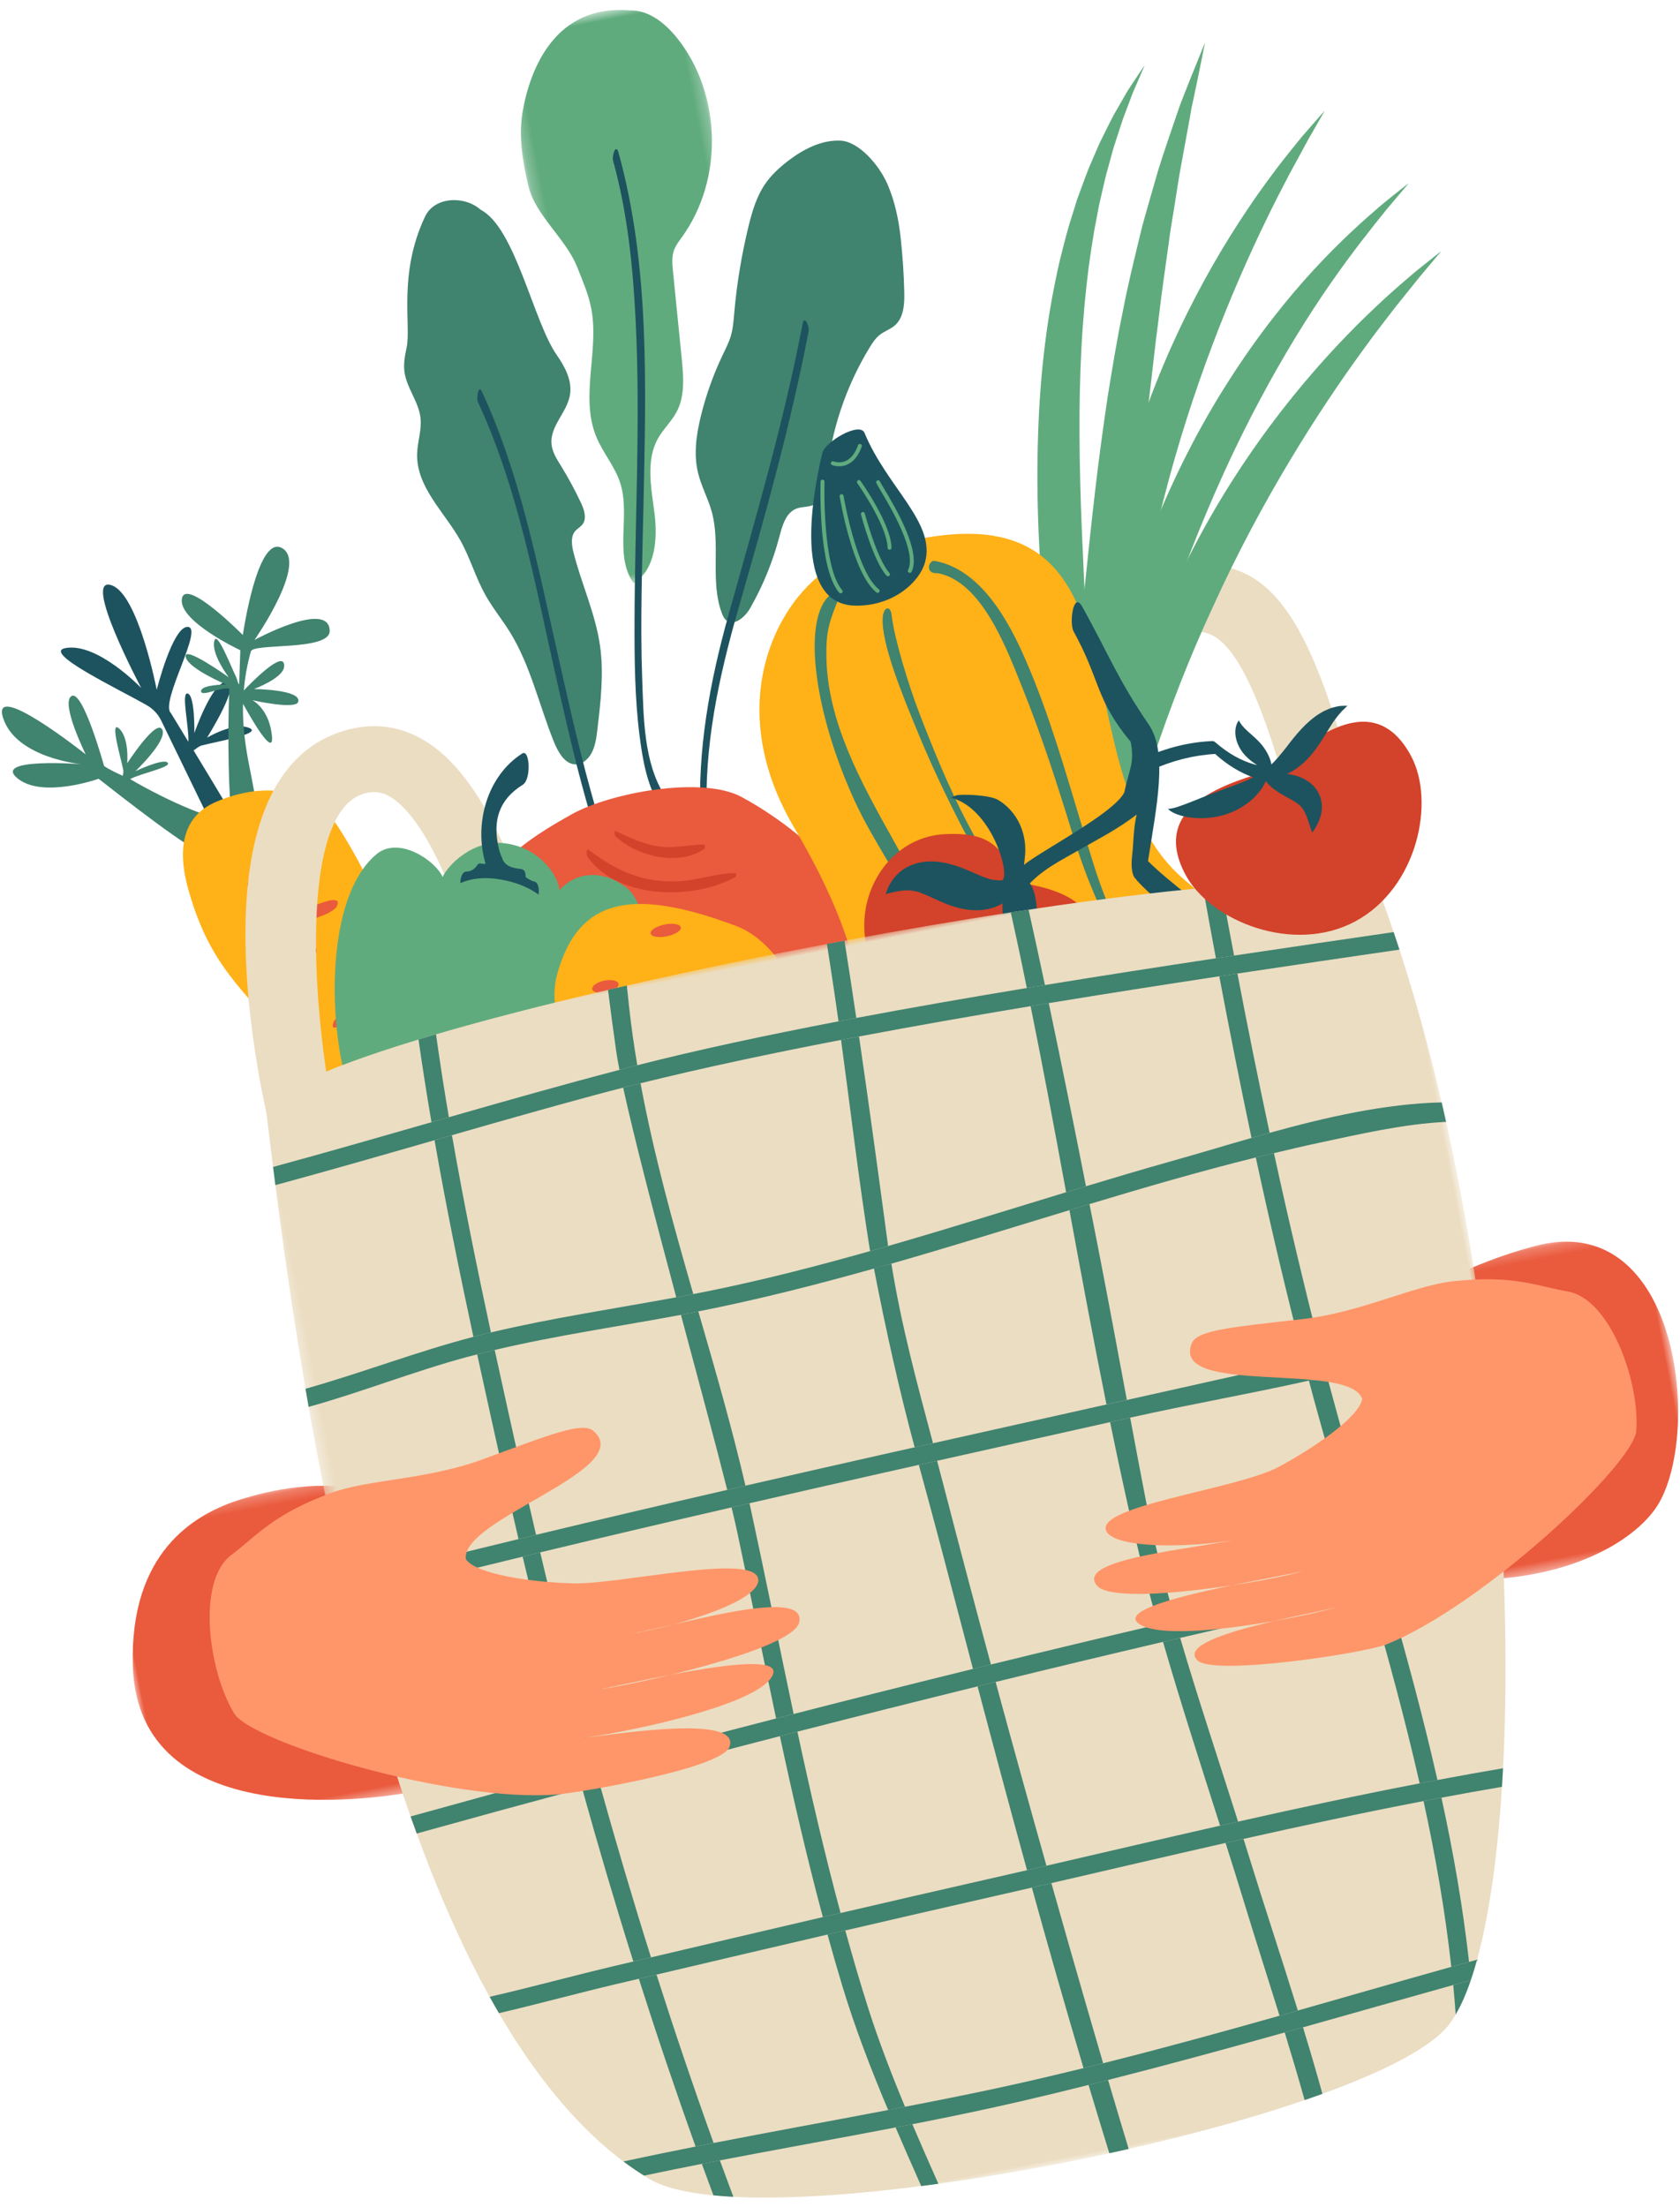
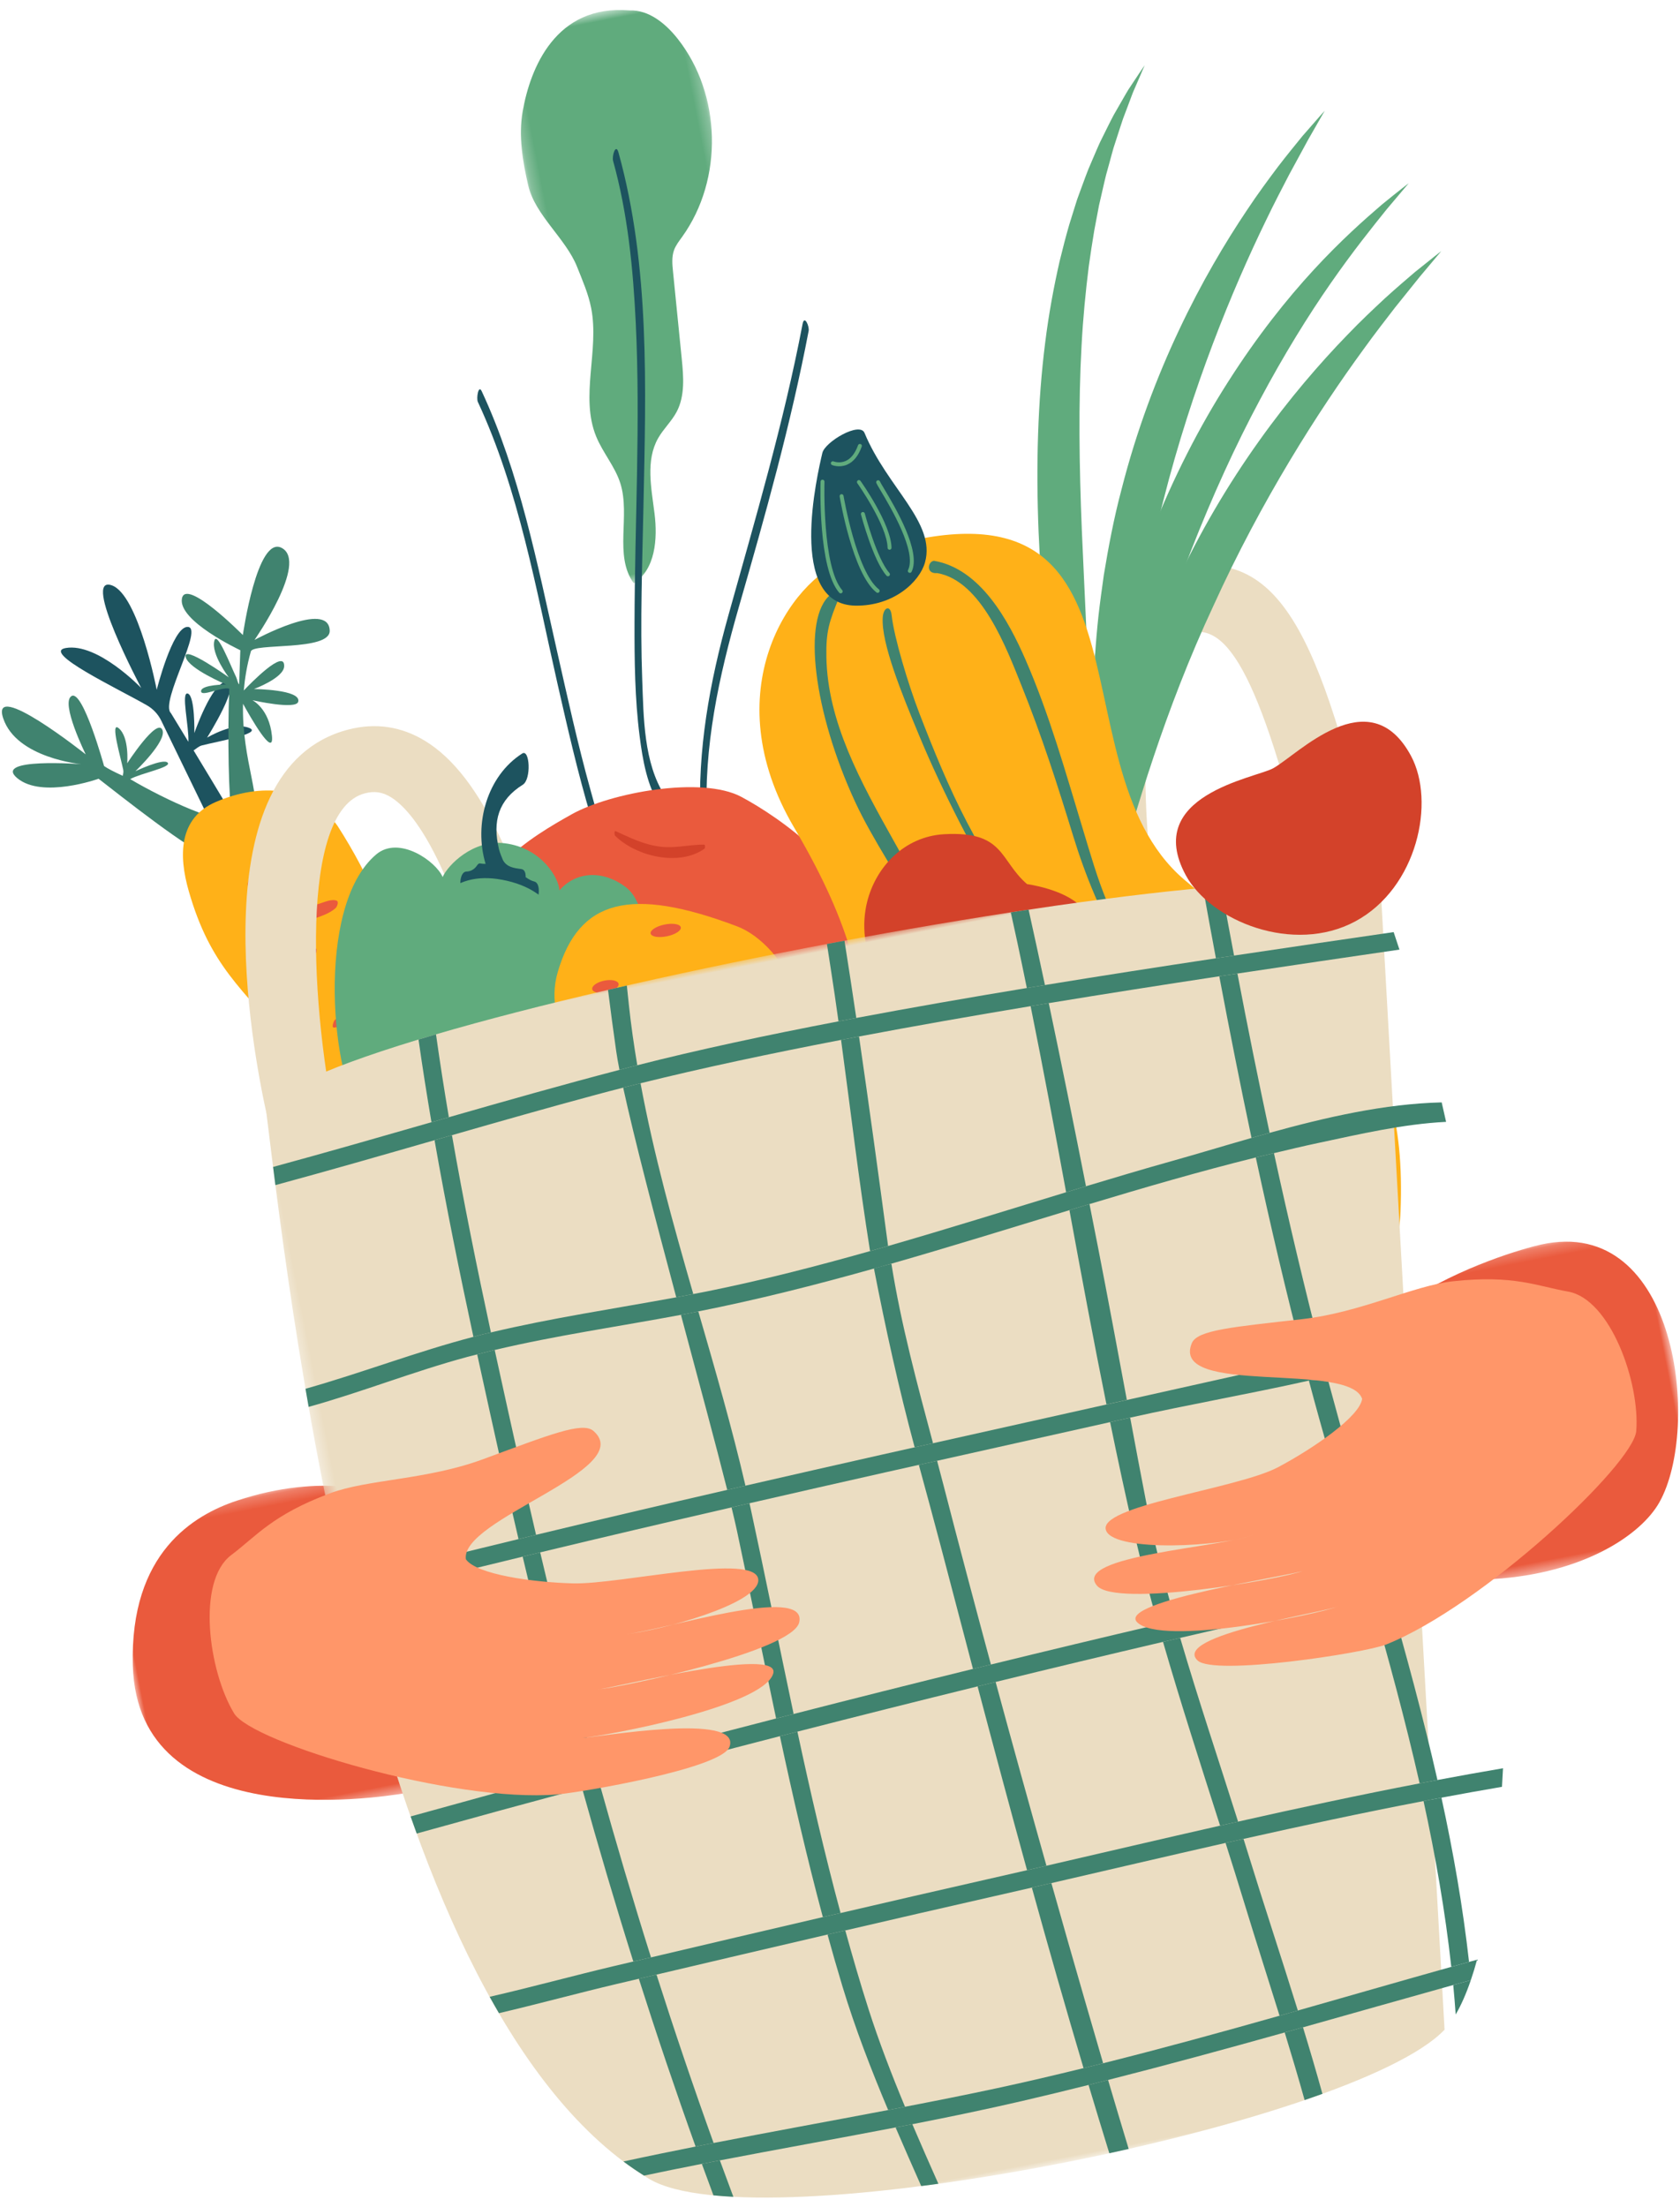
<svg xmlns="http://www.w3.org/2000/svg" xmlns:xlink="http://www.w3.org/1999/xlink" width="153" height="201" viewBox="0 0 153 201">
  <defs>
    <polygon id="vege-vector1-a" points="0 .213 31.666 .213 31.666 29.53 0 29.53" />
    <polygon id="vege-vector1-c" points=".068 .212 32.236 .212 32.236 29.546 .068 29.546" />
    <polygon id="vege-vector1-e" points=".239 .676 17.757 .676 17.757 52.339 .239 52.339" />
    <polygon id="vege-vector1-g" points=".353 .931 107.129 .931 107.129 114 .353 114" />
  </defs>
  <g fill="none" fill-rule="evenodd" transform="rotate(-11 63.115 84.422)">
    <g transform="translate(0 127.324)">
      <mask id="vege-vector1-b" fill="#fff">
        <use xlink:href="#vege-vector1-a" />
      </mask>
      <path fill="#EA5A3D" d="M22.412,29.526 C19.466,29.454 -2.312,28.518 0.201,13.381 C1.887,3.226 8.289,0.977 12.361,0.449 C20.484,-0.606 26.013,2.07 28.501,4.419 C32.138,7.851 35.188,29.84 22.412,29.526" mask="url(#vege-vector1-b)" />
    </g>
    <g transform="translate(111 127.324)">
      <mask id="vege-vector1-d" fill="#fff">
        <use xlink:href="#vege-vector1-c" />
      </mask>
      <path fill="#EA5A3D" d="M22.413,0.216 C19.466,0.288 -1.812,2.219 0.202,16.361 C1.652,26.553 8.29,28.765 12.362,29.293 C20.484,30.348 26.281,27.927 28.502,25.323 C33.522,19.44 35.188,-0.097 22.413,0.216" mask="url(#vege-vector1-d)" />
    </g>
    <path fill="#1D535F" d="M21.536,59.954 C21.822,59.839 22.067,59.668 22.373,59.651 C23.945,59.561 27.893,59.639 26.954,58.949 C25.731,58.049 22.961,59.046 22.961,59.046 C22.961,59.046 27.158,54.574 25.642,54.383 C24.33,54.217 21.905,58.415 21.905,58.415 C21.905,58.415 22.616,55.125 22.012,54.776 C21.411,54.429 21.549,57.785 21.219,59.092 C20.807,57.977 20.443,56.996 20.156,56.223 C19.318,55.049 24.734,49.014 23.109,48.802 C21.762,48.625 19.292,53.895 19.292,53.895 C19.292,53.895 19.313,45.073 17.089,43.774 C14.52,42.274 17.939,53.464 17.939,53.464 C17.939,53.464 14.841,48.639 11.882,48.579 C9.613,48.534 15.808,53.093 18.131,55.096 C18.636,55.53 18.993,56.094 19.163,56.737 C20.302,61.021 25.369,80.088 25.583,80.783 C25.839,81.618 28.354,81.634 28.546,80.391 C28.679,79.53 24.263,67.354 21.536,59.954" />
    <path fill="#40836F" d="M5.29,59.369 C3.422,57.078 11.273,59.236 11.273,59.236 C11.273,59.236 5.569,57.582 5.072,53.77 C4.576,49.957 11.822,58.433 11.822,58.433 C11.822,58.433 10.438,53.374 11.57,52.972 C12.703,52.57 13.262,59.795 13.262,59.795 C13.549,60.093 14.085,60.512 14.763,60.995 C14.834,60.819 14.912,60.653 14.909,60.457 C14.887,59.157 14.58,55.9 15.213,56.652 C16.04,57.632 15.377,59.951 15.377,59.951 C15.377,59.951 18.852,56.339 19.105,57.583 C19.324,58.661 15.969,60.803 15.969,60.803 C15.969,60.803 18.671,60.105 19,60.593 C19.335,61.09 16.371,61.075 15.369,61.418 C18.154,63.89 22.951,67.322 23.804,66.592 C23.815,64.989 24.784,59.36 25.798,55.061 C25.225,54.712 23.028,55.371 23.245,54.752 C23.434,54.213 25.587,54.625 25.587,54.625 C25.587,54.625 22.532,52.586 22.455,51.494 C22.366,50.233 25.951,54.032 25.951,54.032 C25.951,54.032 24.756,51.629 25.297,50.511 C25.711,49.654 26.288,52.884 26.617,54.153 C26.665,54.341 26.642,54.688 26.757,54.843 L27.454,51.809 L27.449,51.807 C27.348,51.727 22.393,48.102 23.13,46.18 C23.837,44.335 27.944,50.495 27.944,50.495 C27.944,50.495 30.964,41.785 32.934,43.384 C35.091,45.135 28.902,51.136 28.902,51.136 C28.902,51.136 36.243,48.815 35.785,51.613 C35.478,53.487 28.624,51.33 28.367,52.118 C27.783,53.275 27.373,54.39 27.063,55.469 C27.75,54.978 31.483,52.378 31.094,54.01 C30.848,55.049 27.999,55.516 27.999,55.516 C27.999,55.516 32.239,56.375 31.736,57.42 C31.394,58.129 27.665,56.487 27.665,56.487 C27.665,56.487 29.02,57.52 28.793,60.011 C28.597,62.169 27.148,57.835 26.765,56.641 C25.636,61.772 26.91,65.752 25.555,67.358 C23.81,69.426 21.01,69.526 21.01,69.526 C19.989,69.488 13.909,62.387 12.55,60.836 C12.55,60.836 7.158,61.661 5.29,59.369" />
    <path fill="#FFB118" d="M33.09,69.192 C37.16,79.366 36.63,88.45 39.694,100.84 C40.135,102.623 40.086,117.209 38.031,114.144 C36.803,112.313 32.468,106.737 31.114,104.865 C28.933,101.848 26.878,91.38 25.078,88.123 C21.703,82.016 19.288,79.542 18.66,72.459 C18.36,69.092 19.017,65.733 22.631,64.946 C26.941,64.01 31.22,65.101 33.09,69.192" />
    <path fill="#EA5A3D" d="M28.762 72.587C27.9 72.601 27.068 72.497 26.207 72.647 25.768 72.724 25.346 72.857 24.924 72.994 24.655 73.082 24.37 73.242 24.106 73.091 23.878 72.961 24.207 72.49 24.3 72.38 25.323 71.165 27.884 70.864 29.269 71.542 29.602 71.706 29.04 72.582 28.762 72.587M31.514 76.5C30.809 76.946 29.889 76.989 29.081 77.146 28.697 77.222 28.31 77.309 27.942 77.444 27.609 77.566 27.347 77.825 27.019 77.934 26.542 78.093 26.931 77.257 27.014 77.126 26.803 77.742 26.733 77.885 26.804 77.558 26.832 77.456 26.872 77.358 26.925 77.266 27.033 77.057 27.18 76.868 27.354 76.712 27.715 76.392 28.187 76.185 28.648 76.06 29.126 75.929 29.624 75.889 30.116 75.84 30.584 75.793 31.324 75.603 31.727 75.882 31.908 76.005 31.638 76.421 31.514 76.5M28.786 80.413C28.054 80.889 27.244 81.123 26.436 81.434 26.104 81.562 25.775 81.706 25.462 81.875 25.203 82.016 24.988 82.259 24.686 82.29 24.395 82.321 24.644 81.743 24.681 81.671 25.038 80.969 25.756 80.515 26.48 80.251 27.21 79.986 28.186 79.635 28.962 79.758 29.24 79.801 28.899 80.34 28.786 80.413M33.659 86.339C32.902 86.509 32.131 86.58 31.372 86.745 30.702 86.891 29.98 87.242 29.284 87.173 28.999 87.146 29.36 86.589 29.46 86.518 30.107 86.062 30.813 85.876 31.582 85.723 32.372 85.566 33.185 85.423 33.987 85.545 34.326 85.596 33.867 86.292 33.659 86.339M31.762 91.028C31.979 90.814 32.024 90.779 31.896 90.925 31.867 90.96 31.833 90.987 31.795 91.007 31.666 91.085 31.491 91.111 31.348 91.163 31.006 91.29 30.659 91.415 30.333 91.581 30.033 91.734 29.744 91.915 29.464 92.102 29.281 92.224 29.068 92.463 28.833 92.394 28.722 92.362 28.807 92.109 28.829 92.053 29.304 90.891 30.83 90.222 32.02 90.272 32.326 90.284 31.929 90.977 31.762 91.028M35.008 95.086C34.032 95.325 32.941 95.829 32.117 96.41 32.065 96.447 31.957 96.513 31.887 96.468 31.872 96.459 31.857 96.45 31.841 96.44 31.741 96.375 31.805 96.182 31.84 96.1 32.087 95.492 32.757 94.962 33.34 94.692 34.002 94.387 34.569 94.337 35.283 94.417 35.569 94.448 35.178 95.044 35.008 95.086M34.068 99.41C33.751 99.512 33.422 99.585 33.11 99.699 32.812 99.808 32.558 99.982 32.274 100.116 32.111 100.192 32.061 100.032 32.068 99.904 32.079 99.702 32.207 99.457 32.353 99.321 32.119 99.717 32.066 99.79 32.193 99.54 32.237 99.461 32.291 99.388 32.353 99.321 32.426 99.243 32.512 99.167 32.599 99.105 32.77 98.984 32.963 98.883 33.152 98.796 33.535 98.622 33.939 98.482 34.358 98.559 34.708 98.624 34.262 99.348 34.068 99.41" />
    <path fill="#EBDDC2" d="M21.743 93.662C21.607 87.745 21.633 61.653 35.732 60.778 38.269 60.624 40.509 61.406 42.385 63.115 46.831 67.162 49.138 76.503 49.644 92.511L43.648 92.7C43.072 74.494 40.078 69.129 38.346 67.551 37.679 66.944 37 66.712 36.104 66.766 29.927 67.15 27.455 85.031 27.729 96.995L21.743 93.662zM98.731 97.132C98.671 94.555 98.374 71.712 106.149 63.755 108.056 61.803 110.396 60.772 112.918 60.772 122.613 60.77 124.408 69.903 125.159 93.662L119.272 95.751C118.606 74.716 116.882 66.772 112.918 66.772 112.347 66.772 111.47 66.894 110.441 67.948 105.899 72.596 104.527 88.231 104.729 96.993L98.731 97.132z" />
    <path fill="#60AB7D" d="M96.519,98.367 C96.519,98.367 98.452,94.406 101.525,88.104 C104.65,81.804 109.042,73.235 115.242,64.715 C121.357,56.128 127.992,49.159 133.117,44.407 C134.39,43.208 135.587,42.171 136.633,41.246 C137.699,40.346 138.618,39.568 139.371,38.93 C140.903,37.691 141.756,36.999 141.756,36.999 C141.756,36.999 140.782,37.491 139.026,38.42 C138.165,38.911 137.105,39.506 135.898,40.239 C134.702,40.987 133.335,41.843 131.881,42.872 C128.958,44.909 125.599,47.539 122.166,50.804 C118.732,54.061 115.224,57.954 112.04,62.415 C110.423,64.627 109.01,66.903 107.696,69.123 C107.065,70.25 106.447,71.358 105.873,72.457 C105.303,73.558 104.769,74.648 104.272,75.72 C102.279,80.008 100.818,83.989 99.703,87.355 C98.585,90.722 97.813,93.481 97.292,95.391 C96.775,97.302 96.519,98.367 96.519,98.367" />
    <path fill="#60AB7D" d="M100.152,90.847 C100.152,90.847 101.35,86.606 103.256,79.858 C105.213,73.103 108.013,63.891 112.602,54.405 C117.095,44.869 122.388,36.833 126.588,31.247 C127.629,29.841 128.622,28.608 129.488,27.512 C130.376,26.436 131.142,25.508 131.77,24.747 C133.057,23.255 133.775,22.423 133.775,22.423 C133.775,22.423 132.903,23.079 131.339,24.306 C130.581,24.942 129.642,25.715 128.585,26.651 C127.54,27.6 126.347,28.684 125.099,29.955 C122.585,32.479 119.746,35.664 116.947,39.486 C114.145,43.301 111.384,47.756 109.043,52.711 C107.844,55.175 106.858,57.665 105.959,60.084 C105.538,61.304 105.127,62.504 104.756,63.688 C104.391,64.873 104.06,66.04 103.76,67.183 C102.56,71.757 101.83,75.934 101.329,79.445 C100.828,82.957 100.557,85.809 100.384,87.781 C100.214,89.753 100.152,90.847 100.152,90.847" />
    <path fill="#60AB7D" d="M94.934,98.334 C94.934,98.334 95.058,98.053 95.295,97.519 C95.521,96.98 95.898,96.198 96.293,95.158 C97.134,93.094 98.205,90.043 99.265,86.19 C100.332,82.34 101.328,77.684 102.21,72.504 C103.1,67.325 103.879,61.629 104.768,55.71 C105.668,49.804 106.68,44.228 107.941,39.243 C108.563,36.749 109.263,34.411 109.974,32.238 C110.347,31.159 110.714,30.117 111.09,29.123 C111.287,28.63 111.479,28.147 111.667,27.674 C111.762,27.437 111.855,27.202 111.947,26.969 C112.048,26.742 112.148,26.517 112.247,26.295 C112.649,25.409 113,24.543 113.409,23.766 C113.809,22.983 114.146,22.217 114.54,21.548 C114.92,20.87 115.26,20.227 115.596,19.648 C115.948,19.078 116.269,18.557 116.558,18.088 C116.704,17.854 116.835,17.628 116.969,17.423 C117.108,17.222 117.238,17.033 117.358,16.858 C117.598,16.507 117.802,16.209 117.967,15.968 C118.294,15.484 118.467,15.229 118.467,15.229 C118.467,15.229 118.25,15.446 117.837,15.859 C117.631,16.067 117.375,16.326 117.075,16.63 C116.924,16.784 116.761,16.949 116.588,17.126 C116.419,17.306 116.251,17.508 116.066,17.717 C115.7,18.14 115.292,18.61 114.847,19.125 C114.417,19.652 113.976,20.246 113.489,20.877 C112.987,21.501 112.537,22.223 112.018,22.968 C111.492,23.708 111.019,24.539 110.492,25.398 C110.362,25.615 110.23,25.834 110.097,26.054 C109.974,26.281 109.85,26.51 109.724,26.741 C109.474,27.206 109.218,27.68 108.956,28.165 C108.455,29.143 107.961,30.177 107.465,31.255 C106.507,33.423 105.572,35.783 104.747,38.315 C103.079,43.376 101.788,49.093 100.871,55.119 C99.967,61.14 99.432,66.873 98.914,72.059 C98.404,77.246 96.499,85.327 95.928,89.218 C95.364,93.108 96.187,92.819 95.705,94.978 C95.488,96.064 95.258,96.892 95.134,97.464 C95.003,98.034 94.934,98.334 94.934,98.334" />
-     <path fill="#60AB7D" d="M124.259,14.247 C124.259,14.247 123.613,15.237 122.455,17.015 C122.168,17.464 121.849,17.963 121.5,18.509 C121.326,18.784 121.146,19.07 120.957,19.367 C120.781,19.672 120.599,19.988 120.409,20.315 C119.659,21.628 118.788,23.12 117.878,24.799 C117.444,25.649 116.988,26.539 116.515,27.466 C116.051,28.398 115.536,29.358 115.082,30.383 C114.148,32.422 113.132,34.602 112.199,36.946 C111.218,39.274 110.306,41.755 109.359,44.329 C108.452,46.911 107.535,49.593 106.663,52.35 C104.907,57.862 103.365,63.12 101.896,67.872 C101.121,70.23 98.611,82.897 99.462,81.189 C99.901,80.338 101.742,76.596 102.217,75.576 C103.186,73.542 104.07,71.316 105.032,68.978 C106.874,64.281 108.666,59.047 110.419,53.549 C111.289,50.796 112.139,48.122 112.936,45.528 C113.769,42.954 114.527,40.451 115.32,38.097 C116.068,35.723 116.866,33.504 117.575,31.406 C117.917,30.351 118.315,29.362 118.661,28.393 C119.013,27.427 119.351,26.499 119.673,25.612 C120.36,23.857 120.981,22.266 121.529,20.866 C121.663,20.515 121.794,20.176 121.92,19.85 C122.057,19.529 122.189,19.221 122.315,18.924 C122.566,18.331 122.794,17.789 123.001,17.3 C123.809,15.339 124.259,14.247 124.259,14.247" />
    <path fill="#60AB7D" d="M96.814,94.584 C96.814,94.584 97.625,94.933 98.38,93.074 C99.141,91.215 99.859,87.148 101.296,83.882 C104.185,77.356 108.423,68.499 114.174,59.432 C117.046,54.898 120.022,50.739 122.964,47.132 C125.895,43.517 128.76,40.428 131.306,37.955 C133.849,35.479 136.06,33.616 137.592,32.321 C139.153,31.064 140.024,30.364 140.024,30.364 C140.024,30.364 139.028,30.857 137.246,31.812 C135.494,32.81 132.96,34.295 130.031,36.452 C127.103,38.603 123.79,41.433 120.466,44.937 C117.132,48.428 113.824,52.618 110.844,57.321 C109.346,59.668 108.016,62.039 106.822,64.369 C105.622,66.697 104.568,68.992 103.645,71.208 C101.781,75.633 100.446,79.742 99.443,83.212 C98.454,86.688 97.812,89.537 97.402,91.511 C97.198,92.498 97.051,93.266 96.958,93.788 C96.863,94.309 96.814,94.584 96.814,94.584" />
    <path fill="#FFB118" d="M85.233,98.174 C87.763,95.649 92.575,95.797 94.042,92.537 C94.274,92.021 94.905,90.447 94.981,90.161 C95.067,89.84 95.308,89.094 95.387,88.193 C95.424,87.769 96.644,90.194 96.719,91.098 C97.42,89.22 99.372,87.108 99.455,87.103 C99.517,87.099 98.185,90.149 98.648,91.421 C99.106,91.022 100.687,89.461 101.698,89.48 C101.818,89.482 100.497,91.232 99.814,92.206 C99.153,93.457 98.72,94.829 98.557,96.235 C98.398,97.597 98.486,98.976 98.436,100.347 C98.327,103.363 98.764,108.368 97.002,110.817 C95.239,113.266 91.213,113.835 88.203,114.038 C86.662,114.141 85.114,113.101 83.635,112.654 C82.535,112.32 81.381,111.749 80.995,110.666 C79.091,105.341 83.286,100.117 85.233,98.174" />
    <path fill="#60AB7D" d="M85.331,114.29 C85.616,113.778 86.038,113.197 85.989,112.583 C85.946,112.051 86.768,111.917 86.811,112.451 C86.882,113.331 86.411,114.049 85.999,114.787 C85.739,115.253 85.072,114.753 85.331,114.29" />
    <path fill="#60AB7D" d="M83.796 114.449C84.124 113.595 84.569 112.798 85.124 112.07 85.454 111.636 86.138 112.14 85.805 112.577 85.293 113.249 84.891 113.969 84.588 114.757 84.391 115.266 83.599 114.96 83.796 114.449M82.448 113.587C83.036 112.855 83.467 112.046 83.75 111.15 83.921 110.608 84.744 110.93 84.573 111.47 84.268 112.435 83.79 113.325 83.156 114.114 82.802 114.556 82.091 114.031 82.448 113.587" />
    <path fill="#60AB7D" d="M81.356,112.831 C81.784,112.107 82.335,111.481 82.992,110.957 C83.447,110.593 84.012,111.301 83.555,111.666 C82.956,112.145 82.474,112.71 82.084,113.372 C81.788,113.872 81.062,113.329 81.356,112.831" />
    <path fill="#F0E9E5" d="M87.794 102.385C86.959 103.418 86.122 104.464 85.37 105.559 84.698 106.54 84.189 107.625 83.398 108.518 83.321 108.606 82.986 108.459 83.015 108.337 83.548 106.041 85.679 103.741 87.386 102.194 87.476 102.112 87.867 102.294 87.794 102.385M95.503 94.535C93.999 100.453 90.6 105.931 86.418 110.35 86.378 110.393 86.182 110.309 86.215 110.254 87.455 108.167 89.151 106.369 90.489 104.34 92.538 101.234 93.827 97.847 95.328 94.465 95.352 94.412 95.518 94.478 95.503 94.535M96.001 100.354C94.645 103.733 95.141 108.069 91.184 109.67 91.058 109.721 90.561 109.474 90.718 109.376 94.17 107.221 93.836 103.401 95.45 100.134 95.532 99.968 96.068 100.186 96.001 100.354" />
-     <path fill="#40836F" d="M72.71 38.848C73.529 37.077 74.53 35.39 75.69 33.822 76.087 33.285 76.506 32.758 76.806 32.162 77.104 31.568 77.275 30.921 77.459 30.283 78.19 27.723 79.117 25.219 80.228 22.799 80.816 21.515 81.476 20.229 82.484 19.241 83.171 18.567 83.999 18.054 84.857 17.62 86.435 16.823 88.246 16.27 89.964 16.687 91.573 17.078 93.013 19.528 93.425 21.48 93.772 23.126 93.79 24.82 93.647 26.496 93.51 28.11 93.306 29.719 93.036 31.316 92.854 32.399 92.551 33.608 91.599 34.154 91.135 34.42 90.579 34.483 90.103 34.725 89.668 34.946 89.32 35.304 88.991 35.663 86.181 38.735 84.078 42.45 82.891 46.44 82.606 47.398 82.216 48.535 81.245 48.775 80.72 48.906 80.161 48.719 79.629 48.815 78.618 48.998 78.076 50.073 77.631 50.998 76.607 53.126 75.304 55.119 73.764 56.908 73.15 57.62 71.986 58.302 71.401 57.567 71.248 57.373 71.189 57.123 71.148 56.88 70.623 53.804 72.25 50.715 72.005 47.604 71.907 46.357 71.509 45.145 71.454 43.896 71.377 42.146 71.975 40.437 72.71 38.848M47.597 34.202C47.729 32.68 46.859 31.246 46.97 29.723 47.022 28.998 47.295 28.313 47.577 27.652 48.385 25.76 48.077 20.903 51.508 16.25 52.703 14.629 55.405 15.051 56.597 16.614 59.384 18.824 59.352 27.489 60.872 30.92 61.379 32.066 61.806 33.404 61.394 34.619 60.849 36.228 58.989 37.134 58.851 38.838 58.795 39.544 59.064 40.217 59.309 40.863 59.762 42.06 60.148 43.29 60.465 44.543 60.627 45.187 60.736 45.986 60.29 46.45 60.041 46.709 59.678 46.784 59.41 47.021 58.937 47.441 58.903 48.217 58.94 48.883 59.103 51.828 59.84 54.723 59.687 57.677 59.557 60.208 58.781 62.652 58.012 65.053 57.788 65.752 57.555 66.469 57.123 67.035 56.691 67.602 56.007 67.994 55.37 67.824 54.466 67.582 54.081 66.413 53.886 65.395 53.214 61.879 53.121 58.171 51.871 54.874 51.388 53.597 50.738 52.405 50.312 51.101 49.753 49.387 49.597 47.524 49.032 45.813 48.089 42.964 45.998 40.259 46.683 37.278 46.925 36.229 47.504 35.276 47.597 34.202" />
    <g transform="translate(61 .324)">
      <mask id="vege-vector1-f" fill="#fff">
        <use xlink:href="#vege-vector1-e" />
      </mask>
      <path fill="#60AB7D" d="M3.219,23.053 C2.704,20.333 0.37,17.723 0.267,14.957 C0.183,12.683 0.249,10.35 1.06,8.223 C2.473,4.518 5.862,-0.795 12.368,1.055 C14.104,1.328 15.365,2.857 16.173,4.418 C19.138,10.154 17.836,17.785 13.134,22.211 C12.789,22.535 12.423,22.85 12.179,23.257 C11.843,23.819 11.774,24.497 11.715,25.15 C11.47,27.796 11.226,30.441 10.982,33.086 C10.83,34.727 10.638,36.471 9.605,37.755 C8.989,38.52 8.123,39.05 7.485,39.797 C5.969,41.572 6.017,44.141 5.858,46.47 C5.699,48.798 4.964,51.484 2.792,52.339 C1.474,49.525 3.677,46.263 3.328,43.176 C3.148,41.581 2.293,40.138 1.98,38.564 C1.214,34.712 3.766,30.939 3.765,27.012 C3.764,25.678 3.467,24.364 3.219,23.053" mask="url(#vege-vector1-f)" />
    </g>
    <path fill="#1D535F" d="M53.534 32.851C55.513 40.8 55.502 49.226 55.751 57.365 55.883 61.704 55.986 66.049 56.328 70.376 56.589 73.688 56.852 77.228 58.13 80.333 58.271 80.677 57.878 81.899 57.691 81.446 56.566 78.71 56.188 75.698 55.899 72.775 55.49 68.637 55.359 64.473 55.227 60.319 54.95 51.517 55.146 42.342 53.004 33.742 52.916 33.386 53.364 32.168 53.534 32.851M69.91 13.894C70.76 24.609 68.26 35.447 66.014 45.855 64.899 51.025 63.69 56.188 62.873 61.416 62.346 64.79 61.548 68.902 62.874 72.188 63.026 72.564 62.598 73.862 62.307 73.142 61.461 71.046 61.514 68.638 61.658 66.424 61.881 62.989 62.506 59.587 63.17 56.214 64.925 47.288 67.182 38.459 68.489 29.447 69.202 24.524 69.676 19.519 69.282 14.546 69.245 14.084 69.837 12.971 69.91 13.894M83.807 33.148C80.589 41.186 76.726 48.868 72.793 56.569 69.77 62.49 67.192 68.467 66.217 75.092 66.102 75.875 65.518 75.816 65.636 75.019 66.569 68.677 68.841 62.865 71.698 57.161 75.793 48.982 79.985 40.919 83.389 32.413 83.712 31.606 83.971 32.738 83.807 33.148" />
    <path fill="#EA5A3D" d="M43.085,82.463 C43.088,76.004 50.472,73.475 54.219,72.237 C58.057,70.972 66.524,71.043 69.696,73.624 C72.719,76.082 78.981,82.431 78.388,88.638 C77.928,93.459 64.98,92.758 61.468,95.635 C59.943,96.883 59.631,99.284 59.372,101.105 C58.947,104.088 58.875,107.123 58.843,110.132 C58.793,115.046 56.774,119.109 56.856,116.358 C56.938,113.588 56.736,110.817 56.626,108.052 C56.513,105.224 56.551,102.421 56.826,99.605 C56.926,98.576 57.142,97.49 57.079,96.454 C57.021,95.499 56.433,95.189 55.752,94.597 C51.991,91.332 43.082,90.046 43.085,82.463" />
    <path fill="#D3422A" d="M65.504,77.615 C62.924,78.8 59.235,77.11 57.736,74.905 C57.684,74.829 57.732,74.409 57.863,74.503 C59.068,75.363 60.155,76.205 61.595,76.671 C62.907,77.094 64.212,76.98 65.528,77.244 C65.648,77.268 65.588,77.576 65.504,77.615" />
-     <path fill="#D3422A" d="M67.799 80.671C63.581 82.06 56.847 80.632 54.899 76.294 54.85 76.186 54.935 75.503 55.093 75.678 57.299 78.125 59.397 79.633 62.755 80.092 64.413 80.319 66.197 80.015 67.821 80.33 67.925 80.35 67.883 80.643 67.799 80.671M62.304 84.875C59.865 84.602 56.906 83.311 55.452 81.265 55.391 81.18 55.434 80.735 55.592 80.823 56.643 81.41 57.508 82.277 58.562 82.877 59.76 83.558 61.056 84.018 62.357 84.455 62.48 84.497 62.436 84.89 62.304 84.875" />
    <path fill="#FFB118" d="M83.195,54.251 C77.771,55.084 69.113,63.795 73.875,77.265 C77.581,87.749 76.971,92.315 76.913,98.13 C76.853,103.988 62.183,117.42 76.324,130.476 C88.079,141.329 117.682,137.963 121.417,122.165 C125.36,105.486 118.183,101.7 107.853,88.722 C97.522,75.744 114.841,49.391 83.195,54.251" />
    <path fill="#40836F" d="M81.216 57.077C78.159 58.666 77.654 67.397 79.779 76.036 81.611 83.474 86.84 92.017 84.6 99.959 83.082 105.332 79.811 108.563 78.076 113.891 76.034 120.165 75.213 125.055 77.647 131.25 78.02 132.203 78.454 131.55 78.303 131.165 75.641 124.388 77.874 117.146 80.683 110.8 82.519 106.653 85.111 102.603 85.734 98.035 87.347 86.228 77.677 74.209 79.73 62.594 80.132 60.316 80.57 59.518 81.919 57.468 82.675 56.32 81.481 56.939 81.216 57.077M85.456 60.035C84.852 62.286 85.853 67.287 86.65 71.188 87.819 76.917 89.539 82.535 91.421 88.066 92.554 91.394 93.763 94.618 94.541 98.054 95.848 103.822 96.735 109.723 97.113 115.626 97.533 122.182 97.182 129.441 94.545 135.66 93.891 137.202 95.544 136.43 95.566 136.387 98.009 131.728 97.923 127.678 97.944 122.511 97.971 116.602 97.841 110.619 96.89 104.793 96.209 100.63 94.945 96.46 93.647 92.436 92.287 88.216 90.697 84.081 89.43 79.827 88.4 76.373 87.695 72.788 87.062 69.238 86.572 66.486 86.119 61.987 86.289 60.002 86.373 59.028 85.701 59.118 85.456 60.035M91.093 57.025C94.93 58.477 95.989 65.001 96.675 68.538 97.618 73.398 98.16 77.977 98.682 82.893 99.076 86.62 99.87 90.589 101.15 94.143 102.65 98.309 106.02 101.927 108.329 105.672 113.133 113.463 115.621 121.642 113.893 130.824 113.8 131.317 114.428 131.892 114.92 130.075 116.343 124.823 115.208 119.177 112.811 112.718 110.523 106.556 106.681 101.293 103.121 95.835 100.444 91.729 100.156 87.205 99.663 82.413 99.109 77.028 98.666 71.596 97.486 66.302 96.651 62.559 95.057 57.396 91.023 55.87 90.45 55.81 90.039 56.915 91.093 57.025" />
    <path fill="#1D535F" d="M82.914,44.289 C82.123,46.062 77.065,57.229 83.223,58.514 C86.603,59.22 89.358,57.519 90.192,55.851 C91.87,52.489 88.115,48.537 87.032,43.231 C86.804,42.113 83.339,43.339 82.914,44.289" />
    <path fill="#60AB7D" d="M84.843 45.78C84.13 45.904 83.594 45.554 83.571 45.538 83.489 45.484 83.467 45.373 83.521 45.291 83.575 45.209 83.686 45.186 83.769 45.24 83.774 45.243 84.251 45.549 84.86 45.411 85.375 45.292 85.839 44.891 86.239 44.219 86.29 44.134 86.401 44.107 86.486 44.157 86.571 44.207 86.598 44.318 86.547 44.403 86.094 45.165 85.551 45.622 84.934 45.762 84.903 45.769 84.873 45.775 84.843 45.78M88.715 56.53C88.666 56.538 88.617 56.528 88.576 56.496 88.496 56.437 88.481 56.324 88.54 56.245 89.663 54.766 88.07 50.33 87.469 48.66 87.311 48.22 87.234 48.004 87.216 47.904 87.2 47.806 87.266 47.714 87.362 47.697 87.46 47.68 87.553 47.745 87.57 47.842 87.582 47.916 87.686 48.205 87.806 48.539 88.484 50.421 90.067 54.828 88.826 56.462 88.797 56.5 88.757 56.523 88.715 56.53M82.179 57.16C82.107 57.173 82.032 57.14 81.993 57.073 80.529 54.526 82.185 47.131 82.256 46.817 82.278 46.721 82.374 46.661 82.47 46.682 82.567 46.704 82.626 46.8 82.605 46.897 82.588 46.972 80.908 54.468 82.303 56.895 82.353 56.98 82.324 57.09 82.238 57.139 82.219 57.15 82.2 57.157 82.179 57.16M87.304 54.109C87.284 54.112 87.264 54.112 87.242 54.109 87.145 54.092 87.08 53.999 87.097 53.901 87.45 51.897 85.533 47.642 85.514 47.599 85.473 47.51 85.513 47.404 85.603 47.362 85.692 47.319 85.799 47.361 85.84 47.452 85.921 47.63 87.821 51.85 87.45 53.964 87.437 54.041 87.376 54.096 87.304 54.109M85.494 57.756C85.434 57.766 85.371 57.746 85.328 57.697 83.536 55.632 83.698 48.769 83.706 48.478 83.708 48.379 83.79 48.302 83.89 48.304 83.988 48.307 84.066 48.389 84.063 48.487 84.062 48.558 83.897 55.502 85.598 57.462 85.664 57.537 85.655 57.65 85.581 57.715 85.556 57.737 85.525 57.751 85.494 57.756M86.702 56.456C86.632 56.468 86.556 56.437 86.517 56.371 85.594 54.814 85.31 50.637 85.299 50.46 85.292 50.361 85.363 50.276 85.466 50.269 85.564 50.263 85.65 50.338 85.656 50.437 85.659 50.479 85.945 54.705 86.825 56.188 86.876 56.273 86.848 56.383 86.763 56.434 86.743 56.445 86.723 56.453 86.702 56.456" />
    <path fill="#D3422A" d="M117.341 110.193C117.478 110.126 117.584 110.061 117.665 110.003 120.847 108.132 123.781 104.442 123.55 100.601 123.293 96.309 119.121 92.614 114.87 92.961 111.353 93.247 113.162 95.597 109.082 95.949 100.897 96.656 100.231 105.139 104.066 109.552 107.005 112.938 113.172 112.107 117.035 110.337 117.123 110.303 117.224 110.257 117.341 110.193M95.764 100.044C95.895 99.951 95.988 99.866 96.049 99.792 98.655 97.465 100.451 92.815 98.111 89.283 96.905 87.462 93.722 86.388 93.722 86.388 91.666 83.782 92.653 81.227 87.169 80.486 83.594 80.003 80.513 82.204 79.12 85.191 77.268 89.164 78.536 94.284 82.238 97.716 86.124 101.321 91.657 102.674 95.466 100.242 95.549 100.202 95.649 100.137 95.764 100.044" />
-     <path fill="#1D535F" d="M112.282,94.922 C113.382,92.336 118.303,91.318 118.303,91.318 C118.303,91.318 118.153,91.256 117.876,91.169 C117.599,91.093 117.191,90.944 116.679,90.897 C116.424,90.867 116.14,90.837 115.834,90.827 C115.529,90.834 115.2,90.854 114.853,90.89 C114.51,90.947 114.147,91.03 113.778,91.143 C113.416,91.289 113.032,91.42 112.678,91.657 C111.95,92.081 111.364,92.695 110.976,93.32 C110.857,93.509 110.761,93.697 110.674,93.884 C109.042,91.209 106.706,89.025 104.935,86.433 C106.652,81.678 108.61,77.097 107.378,74.248 C105.383,69.63 105.025,67.296 103.475,62.532 C102.962,60.953 102.007,63.794 102.277,64.624 C103.829,69.4 103.033,71.059 105.457,75.465 C105.445,77.514 104.85,77.855 104.018,79.864 C102.787,81.569 95.139,83.793 93.788,84.625 C93.829,84.506 94.019,83.88 94.053,83.755 C94.275,82.948 94.364,81.973 94.121,80.943 C93.882,79.917 93.303,78.975 92.593,78.357 C91.887,77.726 89.306,77.18 88.958,77.224 C88.605,77.277 88.418,77.33 88.418,77.33 C92.127,79.136 92.429,85.991 91.438,85.599 C91.185,85.554 90.935,85.479 90.699,85.389 C90.446,85.282 90.209,85.153 89.965,85.005 C89.472,84.693 88.925,84.274 88.134,83.777 C87.347,83.296 86.383,82.809 85.299,82.651 C84.222,82.477 83.161,82.726 82.508,83.13 C81.831,83.52 81.467,83.99 81.228,84.3 C81.006,84.631 80.909,84.821 80.909,84.821 C80.909,84.821 81.136,84.814 81.503,84.787 C81.873,84.781 82.391,84.757 82.92,84.869 C84.035,85.077 84.627,85.775 86.259,86.82 C87.056,87.319 88.086,87.79 89.17,87.915 C89.715,87.972 90.249,87.939 90.721,87.833 C90.888,87.792 91.044,87.741 91.193,87.687 C90.996,88.496 90.894,89.416 91.009,90.404 C91.206,92.165 92.129,93.751 93.137,94.588 C93.636,95.01 94.12,95.245 94.466,95.346 C94.632,95.403 94.778,95.419 94.867,95.435 C94.956,95.447 95.006,95.454 95.006,95.454 C92.503,92.052 94.972,88.659 93.989,86.365 C95.493,85.334 96.81,84.972 98.939,84.249 C101.026,83.541 102.777,83.052 104.73,82.076 C104.159,83.336 103.978,84.536 103.585,85.756 C103.424,86.255 103.151,87.387 103.561,87.86 C103.578,87.914 103.599,87.963 103.625,88.004 C105.507,91.038 107.695,92.644 109.435,95.69 C105.743,94.599 102.12,96.21 100.812,97.82 C105.269,96.934 108.12,99.382 110.559,96.796 C113.679,97.354 115.424,100.555 118.668,100.195 C117.169,99.13 117.309,93.462 112.282,94.922" />
    <path fill="#60AB7D" d="M57.786,79.671 C56.077,77.779 53.669,77.38 51.808,78.817 C51.977,77.79 51.026,74.74 47.738,73.661 C44.964,72.751 42.265,74.638 41.6,75.6 C41.288,74.087 38.435,71.099 36.06,72.421 C29.582,76.024 28.133,92.231 30.31,95.423 C32.24,98.251 36.068,97.333 36.909,96.812 C36.671,98.64 41.79,100.382 42.763,98.912 C42.877,101.421 46.458,103.083 48.943,102.111 C53.807,100.209 61.441,83.717 57.786,79.671" />
    <path fill="#1D535F" d="M49.719,77.596 C49.447,77.471 49.226,77.27 49.02,77.053 C49.101,76.685 49.066,76.354 48.768,76.254 C48.13,76.04 47.511,75.833 47.288,75.145 C47.27,75.088 47.134,74.402 47.12,74.104 C47.006,71.477 47.929,69.674 50.372,68.74 C51.239,68.408 51.622,65.64 50.861,65.94 C47.333,67.329 45.29,71.395 45.668,75.171 C45.509,75.143 45.347,75.098 45.178,75.034 C45.043,74.982 44.901,75.138 44.823,75.213 C44.522,75.487 44.175,75.589 43.782,75.519 C43.213,75.471 42.848,76.82 43.17,77.189 C43.474,77.537 43.238,78.315 43.141,78.75 C43.069,79.075 43.258,79.305 43.488,78.979 C43.546,78.898 43.594,78.813 43.644,78.729 C44.291,80.286 46.986,80.94 48.365,81.187 C48.914,81.286 49.271,80.362 49.298,79.658 C49.823,79.397 50.318,77.872 49.719,77.596" />
    <path fill="#60AB7D" d="M46.873,76.879 C37.957,73.334 35.532,87.685 34.723,95.729 C34.01,102.811 41.26,104.529 44.967,98.744 C49.282,92.01 56.172,80.576 46.873,76.879" />
    <path fill="#FFB118" d="M50.249,86.076 C47.767,90.865 51.121,96.664 56.076,98.666 C61.658,100.921 64.846,101.431 68.716,99.185 C73.657,96.317 71.026,87.569 67.067,85.125 C58.225,79.664 53.404,79.987 50.249,86.076" />
    <path fill="#EA5A3D" d="M59.212 84.265C59.215 84.566 59.846 84.803 60.62 84.794 61.395 84.786 62.02 84.535 62.017 84.233 62.013 83.932 61.383 83.695 60.608 83.704 59.834 83.712 59.209 83.964 59.212 84.265M62.105 92.127C62.111 92.629 62.709 93.03 63.439 93.022 64.171 93.013 64.759 92.6 64.753 92.097 64.748 91.595 64.15 91.194 63.419 91.202 62.688 91.21 62.1 91.625 62.105 92.127M53.024 88.231C53.027 88.532 53.579 88.77 54.255 88.762 54.932 88.755 55.478 88.504 55.474 88.203 55.471 87.902 54.92 87.664 54.243 87.671 53.566 87.679 53.021 87.93 53.024 88.231" />
    <g transform="translate(20 87.324)">
      <mask id="vege-vector1-h" fill="#fff">
        <use xlink:href="#vege-vector1-g" />
      </mask>
-       <path fill="#EBDDC2" d="M105.159,6.338 C102.479,-0.679 3.274,-1.061 1.743,6.338 C0.355,26.204 -4.311,88.614 17.432,108.231 C25.987,115.948 81.274,115.732 91.14,108.727 C100.688,101.948 111.688,46.566 105.159,6.338" mask="url(#vege-vector1-h)" />
+       <path fill="#EBDDC2" d="M105.159,6.338 C102.479,-0.679 3.274,-1.061 1.743,6.338 C0.355,26.204 -4.311,88.614 17.432,108.231 C25.987,115.948 81.274,115.732 91.14,108.727 " mask="url(#vege-vector1-h)" />
    </g>
    <path fill="#40836F" d="M111.04 89.963C110.5 89.903 109.949 89.845 109.387 89.789 109.355 91.961 109.334 94.132 109.317 96.302 109.876 96.326 110.434 96.35 110.987 96.374 110.999 94.238 111.013 92.102 111.04 89.963M109.379 112.978C109.945 112.928 110.514 112.882 111.085 112.837 110.993 107.908 110.957 102.976 110.975 98.039 110.419 98.015 109.865 97.992 109.306 97.968 109.278 102.974 109.296 107.977 109.379 112.978M110.191 133.768C110.761 133.751 111.332 133.736 111.902 133.72 111.518 127.388 111.258 121.059 111.12 114.728 110.554 114.752 109.988 114.768 109.421 114.797 109.55 121.122 109.791 127.444 110.191 133.768M110.29 135.671C110.456 138.125 110.644 140.45 110.863 142.905 111.202 146.719 111.567 150.476 111.91 154.303 112.461 154.289 113.012 154.245 113.561 154.232 113.326 151.59 113.079 149.195 112.837 146.562 112.503 142.918 112.238 138.884 112.004 135.884L111.999 135.884C111.43 135.884 110.859 135.655 110.29 135.671M112.053 155.881C112.569 161.781 113.009 167.692 113.193 173.597 113.743 173.599 114.294 173.602 114.845 173.606 114.661 167.684 114.223 161.756 113.706 155.843 113.156 155.856 112.604 155.867 112.053 155.881M112.399 194.882C113.048 194.149 113.7 193.208 114.349 192.077 113.797 192.121 113.246 192.161 112.694 192.206 112.608 193.1 112.507 193.99 112.399 194.882M112.835 190.548C113.394 190.502 113.95 190.462 114.508 190.417 114.913 185.375 115.009 180.319 114.894 175.255 114.341 175.251 113.787 175.248 113.234 175.246 113.35 180.357 113.254 185.459 112.835 190.548M93.416 88.701C92.873 88.677 92.328 88.654 91.777 88.632 91.799 89.542 91.821 90.452 91.841 91.362 91.871 92.798 91.882 94.236 91.897 95.673 92.454 95.689 93.011 95.705 93.568 95.722 93.528 93.381 93.476 91.041 93.416 88.701M93.745 116.075C93.667 116.083 93.589 116.09 93.511 116.097 92.955 116.154 92.4 116.213 91.845 116.27 91.785 122.277 91.735 128.282 91.78 134.282 92.413 134.264 93.047 134.246 93.681 134.228 93.717 129.573 93.757 124.919 93.755 120.263 93.754 118.867 93.748 117.471 93.745 116.075M91.92 97.36C91.964 103.106 91.918 108.859 91.861 114.612 92.488 114.547 93.115 114.485 93.742 114.421 93.727 108.75 93.682 103.078 93.595 97.406 93.036 97.39 92.478 97.375 91.92 97.36M97.407 199.911C97.984 199.831 98.554 199.749 99.108 199.662 98.945 197.566 98.746 195.471 98.526 193.378 97.952 193.426 97.377 193.473 96.802 193.519 97.027 195.645 97.235 197.778 97.407 199.911M92.71 156.489C93.233 162.303 93.941 168.112 94.619 173.91 95.178 173.892 95.738 173.878 96.298 173.861 95.634 168.079 94.859 162.258 94.314 156.431 93.779 156.451 93.244 156.469 92.71 156.489M93.671 135.874C93.047 135.891 92.422 135.909 91.799 135.926 91.835 139.4 91.897 142.874 92.028 146.342 92.136 149.178 92.323 152.014 92.561 154.849 93.099 154.828 93.635 154.81 94.174 154.79 93.856 151.064 93.638 147.339 93.633 143.624 93.63 141.041 93.653 138.457 93.671 135.874M96.632 191.933C97.207 191.884 97.781 191.836 98.358 191.787 97.802 186.708 97.147 181.661 96.618 176.714 96.576 176.311 96.528 175.905 96.483 175.5 95.924 175.517 95.365 175.532 94.808 175.548 95.025 177.416 95.236 179.284 95.43 181.149 95.8 184.702 96.234 188.306 96.632 191.933M79.024 201.269C79.628 201.255 80.23 201.239 80.83 201.22 80.607 199.046 80.392 196.872 80.186 194.696 79.576 194.731 78.964 194.77 78.354 194.802 78.569 196.959 78.79 199.115 79.024 201.269M80.035 193.116C79.684 189.357 79.352 185.598 79.023 181.843 78.856 179.933 78.7 178.023 78.539 176.113 77.931 176.135 77.322 176.156 76.715 176.177 77.158 181.858 77.647 187.538 78.199 193.21 78.81 193.179 79.423 193.149 80.035 193.116M74.999 117.965C74.435 118.013 73.356 118.055 73.356 118.102L73.356 118.109C73.356 123.633 73.49 129.22 73.888 134.781 74.458 134.766 75.029 134.75 75.6 134.734 75.214 129.16 74.807 123.532 74.999 117.965M75.66 136.376C75.093 136.393 74.524 136.407 73.957 136.424 74.143 138.975 74.337 141.519 74.5 144.047 74.748 147.895 74.996 151.748 75.251 155.605 75.811 155.577 76.372 155.551 76.932 155.523 76.528 149.881 76.145 144.236 75.804 138.59 75.759 137.854 75.71 137.115 75.66 136.376M76.417 88.274C75.875 88.27 75.333 88.266 74.791 88.263 74.762 89.006 74.733 89.75 74.706 90.491 74.647 92.12 74.567 93.75 74.48 95.379 75.028 95.381 75.578 95.383 76.131 95.386 76.238 93.017 76.334 90.646 76.417 88.274M76.054 97.09C75.496 97.087 74.942 97.086 74.388 97.084 74.018 103.546 73.527 110.007 73.311 116.465 73.878 116.418 74.446 116.374 75.012 116.324 75.014 116.292 75.014 116.259 75.016 116.228 75.39 109.847 75.752 103.47 76.054 97.09M75.36 157.246C75.744 163.006 76.144 168.771 76.587 174.536 77.191 174.517 77.796 174.495 78.4 174.475 77.92 168.707 77.469 162.937 77.049 157.165 76.486 157.192 75.923 157.219 75.36 157.246M55.708 97.474C55.159 97.502 54.617 97.533 54.079 97.564 54.185 102.304 54.668 109.787 55.182 117.228 55.708 117.233 56.235 117.232 56.762 117.232 56.174 110.636 55.649 104.038 55.708 97.474M60.003 193.563C60.525 193.565 61.046 193.562 61.568 193.563 60.931 190.454 60.373 187.334 60.001 184.189 59.708 181.718 59.485 179.242 59.291 176.764 58.738 176.785 58.185 176.801 57.632 176.821 57.759 178.453 57.899 180.084 58.066 181.713 58.473 185.689 59.181 189.632 60.003 193.563M55.988 118.884C55.758 118.883 55.527 118.879 55.296 118.877 55.729 125.099 56.163 131.135 56.392 135.328 56.96 135.309 57.528 135.288 58.095 135.269 57.896 129.82 57.403 124.348 56.909 118.872 56.602 118.873 56.295 118.885 55.988 118.884M58.148 136.912C57.59 136.931 57.032 136.951 56.474 136.971 56.513 137.817 56.541 138.565 56.552 139.167 56.658 144.978 56.692 150.798 56.791 156.614 57.339 156.582 57.887 156.549 58.435 156.516 58.328 150.143 58.299 143.768 58.164 137.404 58.16 137.24 58.152 137.076 58.148 136.912M55.731 95.807C55.776 93.975 55.867 92.146 56.023 90.321 56.076 89.713 56.128 89.108 56.181 88.501 55.592 88.52 55.004 88.539 54.423 88.56 54.298 90.429 54.183 92.302 54.09 94.183 54.066 94.663 54.056 95.247 54.057 95.911 54.398 95.89 54.74 95.864 55.083 95.843 55.295 95.83 55.516 95.819 55.731 95.807M56.822 158.26C56.931 163.906 57.123 169.549 57.517 175.18 58.069 175.16 58.621 175.144 59.173 175.124 58.773 169.48 58.574 163.822 58.466 158.161 57.918 158.195 57.37 158.227 56.822 158.26M60.364 195.246C60.776 197.143 61.205 199.038 61.638 200.932 62.159 200.966 62.683 200.997 63.211 201.026 62.769 199.102 62.33 197.179 61.918 195.25 61.4 195.251 60.882 195.248 60.364 195.246M39.874 159.366C39.327 159.404 38.78 159.443 38.233 159.482 38.667 164.95 39.185 170.411 39.802 175.859 40.353 175.838 40.903 175.817 41.454 175.796 40.832 170.329 40.311 164.851 39.874 159.366M38.273 89.544C37.711 89.596 37.161 89.651 36.62 89.707 36.49 92.242 36.401 94.782 36.34 97.324 36.888 97.275 37.435 97.227 37.982 97.179 38.044 94.631 38.14 92.086 38.273 89.544M38.586 137.667C38.039 137.69 37.492 137.72 36.945 137.744 37.215 144.45 37.598 151.15 38.108 157.842 38.655 157.803 39.201 157.764 39.748 157.726 39.237 151.048 38.855 144.359 38.586 137.667M41.648 177.431C41.097 177.452 40.546 177.473 39.996 177.495 40.619 182.836 41.337 188.165 42.155 193.481 42.712 193.478 43.27 193.476 43.826 193.475 43.001 188.141 42.277 182.792 41.648 177.431M42.901 198.152C43.459 198.318 44.043 198.477 44.657 198.63 44.462 197.466 44.269 196.302 44.084 195.137 43.526 195.136 42.968 195.135 42.411 195.136 42.57 196.142 42.735 197.147 42.901 198.152M38.002 117.149C37.88 111.07 37.83 104.954 37.947 98.838 37.399 98.887 36.851 98.935 36.303 98.983 36.189 105.079 36.24 111.176 36.361 117.238 36.665 117.218 36.968 117.19 37.273 117.175 37.516 117.163 37.759 117.159 38.002 117.149M38.314 129.729C38.215 126.103 38.117 122.45 38.036 118.783 37.489 118.805 36.941 118.841 36.394 118.874 36.473 122.466 36.568 126.045 36.665 129.6 36.724 131.768 36.798 133.935 36.88 136.102 37.427 136.078 37.974 136.048 38.521 136.024 38.442 133.926 38.371 131.828 38.314 129.729" />
    <path fill="#40836F" d="M98.357 191.787C97.782 191.837 97.207 191.885 96.631 191.933 91.1 192.399 85.565 192.819 80.035 193.116 79.422 193.149 78.81 193.18 78.199 193.21 75.512 193.34 72.828 193.448 70.146 193.5 67.286 193.557 64.427 193.567 61.568 193.563 61.046 193.562 60.525 193.565 60.003 193.563 54.611 193.544 49.219 193.472 43.826 193.475 43.27 193.476 42.712 193.478 42.155 193.481 39.919 193.49 37.681 193.511 35.444 193.562 35.958 194.132 36.493 194.668 37.041 195.183 38.831 195.153 40.621 195.139 42.411 195.137 42.968 195.136 43.526 195.137 44.084 195.138 49.511 195.151 54.939 195.235 60.364 195.246 60.882 195.248 61.4 195.251 61.918 195.25 65.311 195.247 68.703 195.206 72.094 195.085 74.18 195.01 76.267 194.913 78.354 194.803 78.964 194.77 79.576 194.731 80.186 194.696 85.725 194.381 91.264 193.97 96.801 193.519 97.377 193.473 97.952 193.426 98.526 193.378 103.252 192.989 107.975 192.586 112.694 192.206 113.246 192.162 113.797 192.122 114.349 192.078 114.655 191.546 114.96 190.972 115.263 190.357 115.011 190.377 114.759 190.397 114.507 190.417 113.95 190.462 113.393 190.503 112.835 190.549 108.016 190.944 103.189 191.374 98.357 191.787M96.297 173.861C95.737 173.878 95.177 173.892 94.618 173.91 89.192 174.078 83.779 174.287 78.4 174.474 77.796 174.495 77.192 174.516 76.587 174.536 75.347 174.578 74.106 174.619 72.868 174.657 68.302 174.797 63.737 174.96 59.172 175.125 58.62 175.144 58.069 175.161 57.517 175.18 52.163 175.377 46.807 175.583 41.453 175.796 40.903 175.817 40.352 175.838 39.801 175.859 39.203 175.883 38.605 175.905 38.005 175.929 34.151 176.084 30.241 176.386 26.345 176.515 26.523 177.063 26.706 177.605 26.893 178.141 30.567 178.001 34.248 177.723 37.877 177.578 38.584 177.549 39.289 177.524 39.995 177.496 40.547 177.473 41.097 177.453 41.648 177.431 46.975 177.219 52.303 177.015 57.633 176.821 58.185 176.801 58.739 176.785 59.291 176.764 63.775 176.603 68.257 176.443 72.742 176.305 74.064 176.265 75.388 176.221 76.715 176.176 77.322 176.156 77.93 176.134 78.538 176.113 83.936 175.924 89.365 175.716 94.808 175.548 95.365 175.532 95.924 175.517 96.483 175.501 102.062 175.34 107.651 175.233 113.234 175.247 113.787 175.248 114.341 175.252 114.894 175.255 116.761 175.268 118.627 175.292 120.493 175.337 120.633 174.797 120.773 174.249 120.91 173.694 118.891 173.644 116.868 173.619 114.846 173.605 114.294 173.602 113.743 173.598 113.194 173.597 107.564 173.586 101.924 173.696 96.297 173.861M56.822 158.26C57.37 158.227 57.918 158.195 58.466 158.161 64.096 157.827 69.727 157.522 75.36 157.245 75.924 157.218 76.486 157.192 77.05 157.164 82.268 156.913 87.488 156.687 92.71 156.489 93.244 156.469 93.779 156.45 94.313 156.431 100.225 156.213 106.138 156.028 112.053 155.88 112.604 155.866 113.156 155.855 113.707 155.842 117.288 155.756 120.87 155.685 124.453 155.626 124.535 155.079 124.615 154.528 124.694 153.975 120.983 154.035 117.272 154.11 113.561 154.198 113.011 154.211 112.461 154.223 111.91 154.237 105.997 154.385 100.084 154.571 94.174 154.789 93.635 154.809 93.098 154.827 92.561 154.848 87.35 155.046 82.141 155.273 76.932 155.523 76.372 155.55 75.811 155.576 75.251 155.604 69.644 155.879 64.038 156.184 58.434 156.516 57.886 156.548 57.339 156.581 56.791 156.614 51.108 156.956 45.427 157.326 39.748 157.725 39.201 157.763 38.655 157.802 38.108 157.841 32.875 158.212 27.643 158.605 22.412 159.021 22.493 159.567 22.576 160.11 22.662 160.652 27.851 160.239 33.041 159.85 38.233 159.482 38.78 159.443 39.326 159.404 39.874 159.365 45.521 158.97 51.171 158.601 56.822 158.26M56.474 136.97C57.032 136.95 57.59 136.93 58.148 136.911 62.371 136.769 66.595 136.634 70.819 136.511 71.865 136.48 72.911 136.453 73.957 136.423 74.524 136.407 75.093 136.392 75.66 136.375 81.04 136.221 86.419 136.074 91.799 135.925 92.423 135.908 93.048 135.89 93.672 135.873 99.212 135.721 104.751 135.824 110.29 135.67 110.859 135.655 111.43 135.883 111.999 135.883L112.004 135.883C117.011 135.883 121.853 135.396 126.638 135.501 126.673 134.954 126.707 134.277 126.739 133.728 122.304 133.625 117.813 133.621 113.192 133.749 112.762 133.761 112.332 133.741 111.902 133.752 111.332 133.768 110.762 133.768 110.191 133.783 104.687 133.936 99.184 134.085 93.681 134.237 93.047 134.253 92.413 134.268 91.78 134.285 86.37 134.435 80.959 134.58 75.55 134.736 74.978 134.752 74.408 134.766 73.837 134.782 72.874 134.811 71.911 134.834 70.947 134.863 66.663 134.989 62.379 135.125 58.096 135.269 57.528 135.288 56.96 135.309 56.392 135.328 50.433 135.533 44.476 135.76 38.521 136.024 37.974 136.048 37.427 136.077 36.88 136.102 31.425 136.35 25.973 136.629 20.523 136.949 20.542 137.495 20.563 138.043 20.586 138.592 26.037 138.272 31.49 137.992 36.945 137.743 37.492 137.719 38.039 137.69 38.586 137.666 44.547 137.401 50.51 137.175 56.474 136.97M55.296 118.878C55.526 118.88 55.757 118.884 55.988 118.885 56.295 118.886 56.602 118.874 56.909 118.873 62.373 118.855 67.819 118.549 73.256 118.102 73.82 118.055 74.384 118.014 74.948 117.965 80.586 117.473 86.214 116.854 91.844 116.271 92.4 116.213 92.955 116.154 93.51 116.098 93.588 116.09 93.667 116.083 93.745 116.075 98.961 115.546 104.186 115.067 109.421 114.798 109.988 114.769 110.554 114.753 111.12 114.729 112.503 114.67 113.884 114.611 115.267 114.588 119.021 114.524 123.141 114.36 127.053 114.923 127.037 114.316 127.019 113.71 126.997 113.106 121.91 112.236 116.377 112.422 111.086 112.838 110.514 112.883 109.945 112.929 109.379 112.979 106.756 113.207 104.211 113.47 101.839 113.663 99.138 113.884 96.44 114.148 93.742 114.421 93.115 114.485 92.488 114.547 91.861 114.612 86.246 115.196 80.633 115.824 75.012 116.324 74.446 116.374 73.879 116.418 73.311 116.466 68.219 116.892 63.119 117.199 58.001 117.234 57.588 117.237 57.175 117.233 56.762 117.232 56.235 117.232 55.709 117.233 55.182 117.229 49.455 117.175 43.727 116.909 38.002 117.149 37.759 117.159 37.516 117.163 37.273 117.176 36.968 117.191 36.665 117.219 36.361 117.238 31.03 117.578 25.764 118.521 20.447 118.963 20.435 119.517 20.423 120.074 20.413 120.636 25.447 120.237 30.421 119.287 35.461 118.927 35.772 118.904 36.083 118.893 36.394 118.874 36.941 118.842 37.488 118.806 38.036 118.783 43.785 118.548 49.544 118.841 55.296 118.878M51.523 97.727C52.358 97.667 53.214 97.614 54.079 97.564 54.618 97.533 55.159 97.502 55.709 97.474 61.451 97.181 67.787 97.071 74.389 97.084 74.942 97.085 75.497 97.087 76.055 97.09 81.25 97.116 86.588 97.215 91.92 97.36 92.478 97.375 93.036 97.39 93.595 97.406 98.909 97.56 104.198 97.756 109.307 97.968 109.865 97.992 110.42 98.015 110.975 98.039 116.208 98.261 121.233 98.496 125.876 98.714 125.807 98.157 125.735 97.601 125.661 97.048 121.102 96.832 116.151 96.598 110.987 96.374 110.434 96.35 109.876 96.326 109.317 96.302 104.192 96.084 98.887 95.882 93.568 95.721 93.011 95.705 92.454 95.688 91.898 95.672 86.572 95.521 81.26 95.416 76.131 95.386 75.578 95.383 75.028 95.381 74.481 95.379 67.731 95.361 61.346 95.481 55.731 95.807 55.517 95.819 55.295 95.83 55.083 95.843 54.741 95.864 54.399 95.889 54.057 95.911 48.695 96.255 43.338 96.708 37.983 97.179 37.436 97.227 36.888 97.275 36.34 97.324 31.363 97.763 26.385 98.202 21.405 98.569 21.369 99.11 21.333 99.662 21.295 100.234 26.3 99.868 31.302 99.425 36.303 98.983 36.851 98.935 37.399 98.887 37.947 98.838 42.471 98.44 46.996 98.05 51.523 97.727" />
    <path fill="#D3422A" d="M130.27,81.584 C131.688,86.12 128.553,93.505 122.435,95.418 C116.318,97.33 109.483,92.879 108.064,88.343 C105.6,80.461 115.939,80.872 117.714,80.317 C120.134,79.561 127.883,73.95 130.27,81.584" />
-     <path fill="#1D535F" d="M124.997,75.931 C124.919,75.921 124.833,75.91 124.74,75.898 C124.646,75.893 124.547,75.898 124.436,75.901 C124.217,75.908 123.957,75.917 123.687,75.983 C123.551,76.013 123.404,76.042 123.255,76.082 C123.112,76.13 122.963,76.182 122.809,76.239 C122.65,76.294 122.498,76.362 122.347,76.438 C122.194,76.514 122.029,76.592 121.879,76.68 C121.258,77.031 120.665,77.476 120.106,77.941 C119.828,78.181 119.569,78.395 119.326,78.619 C119.079,78.819 118.851,79.038 118.622,79.212 C118.4,79.412 118.173,79.556 117.961,79.725 C117.855,79.8 117.75,79.868 117.646,79.933 C117.646,79.91 117.648,79.889 117.648,79.866 C117.653,79.227 117.38,78.394 116.966,77.744 C116.57,77.111 116.148,76.663 115.88,76.241 C115.746,76.034 115.643,75.834 115.586,75.683 C115.527,75.532 115.496,75.434 115.496,75.434 C115.496,75.434 115.421,75.496 115.312,75.639 C115.203,75.783 115.074,76.018 114.998,76.342 C114.92,76.664 114.91,77.063 114.986,77.475 C115.062,77.887 115.225,78.305 115.457,78.68 C115.749,79.139 116.069,79.473 116.36,79.751 C115.01,79.128 113.933,78.158 113.016,76.981 C112.987,76.945 112.96,76.918 112.933,76.897 C112.889,76.858 112.841,76.832 112.792,76.825 C110.682,76.5 108.56,76.627 106.483,77.108 C106.121,77.192 106.49,78.429 106.899,78.333 C108.849,77.882 110.828,77.752 112.809,78.023 C112.844,78.077 112.88,78.129 112.915,78.175 C113.734,79.225 114.679,80.114 115.798,80.778 C115.411,80.888 114.973,80.985 114.491,81.073 C113.927,81.172 113.308,81.264 112.649,81.373 C111.337,81.589 110.102,81.848 109.176,82.004 C108.713,82.083 108.33,82.13 108.061,82.137 C107.927,82.141 107.821,82.133 107.748,82.123 C107.675,82.109 107.635,82.101 107.635,82.101 C107.635,82.101 107.652,82.135 107.696,82.203 C107.741,82.267 107.82,82.361 107.935,82.46 C108.166,82.662 108.54,82.9 109.026,83.103 C109.996,83.514 111.436,83.82 113.012,83.563 C113.796,83.433 114.529,83.169 115.151,82.825 C115.774,82.477 116.28,82.049 116.631,81.628 C116.716,81.528 116.79,81.429 116.857,81.332 C116.871,81.361 116.882,81.387 116.896,81.418 C116.999,81.618 117.15,81.838 117.318,82.044 C117.488,82.25 117.68,82.447 117.882,82.633 C118.277,83 118.71,83.326 119.005,83.596 C119.298,83.871 119.462,84.03 119.623,84.336 C119.78,84.636 119.868,85.047 119.928,85.418 C119.983,85.793 120.019,86.13 120.051,86.366 C120.081,86.601 120.105,86.738 120.105,86.738 C120.105,86.738 120.212,86.65 120.379,86.475 C120.547,86.301 120.779,86.042 121.011,85.661 C121.23,85.281 121.475,84.763 121.474,84.046 C121.472,83.693 121.394,83.292 121.216,82.919 C121.043,82.544 120.779,82.207 120.49,81.948 C119.914,81.439 119.357,81.225 118.895,81.051 C119.106,81 119.322,80.939 119.531,80.849 C119.889,80.722 120.222,80.538 120.569,80.341 C120.895,80.132 121.229,79.901 121.527,79.646 C122.135,79.14 122.612,78.613 123.03,78.157 C123.134,78.045 123.235,77.935 123.335,77.827 C123.433,77.716 123.528,77.611 123.623,77.519 C123.717,77.421 123.809,77.325 123.897,77.232 C123.989,77.147 124.078,77.065 124.164,76.986 C124.333,76.813 124.504,76.69 124.657,76.567 C124.734,76.507 124.807,76.445 124.875,76.394 C124.946,76.349 125.013,76.307 125.072,76.269 C125.313,76.11 125.458,76.014 125.458,76.014 C125.458,76.014 125.301,75.975 124.997,75.931" />
    <path fill="#FF9669" d="M20.829 128.73C24.43 128.127 29.708 129.221 35.07 128.349 41.453 127.311 44.638 126.689 45.455 127.733 48.761 131.957 31.988 133.289 31.824 136.991 32.51 138.541 37.409 140.21 40.953 141.001 45.2 141.95 58.044 141.367 57.603 143.929 57.232 146.081 47.864 146.765 44.751 146.457 47.987 146.803 62.007 145.085 60.523 148.425 59.436 150.874 43.495 151.153 41.346 150.918 42.379 151.079 58.581 150.163 57.309 152.555 55.834 155.327 41.289 155.216 39.14 154.981 40.444 155.196 53.858 155.412 52.134 158.334 51.066 160.144 38.078 159.831 35.929 159.6 26.451 158.58 9.504 149.656 8.427 146.743 6.866 142.518 7.351 134.271 10.917 132.538 13.51 131.277 15.279 129.659 20.829 128.73M124.886 129.292C121.278 128.992 116.158 130.479 110.787 130.059 104.394 129.557 101.194 129.203 100.476 130.287 97.574 134.67 114.255 134.629 114.735 138.226 114.19 139.791 109.493 141.812 106.061 142.866 101.948 144.13 88.911 143.141 89.567 145.604 90.117 147.673 99.729 149.038 102.777 148.488 99.611 149.084 86.033 147.181 87.784 150.318 89.069 152.618 104.419 152.967 106.522 152.566 105.516 152.806 89.271 152.045 90.733 154.276 92.427 156.861 106.947 156.753 109.05 156.352 107.78 156.666 93.525 156.043 95.479 158.755 96.688 160.435 110.514 160.996 112.617 160.6 121.891 158.847 137.865 148.791 138.679 145.865 139.86 141.621 138.672 133.618 135.002 132.212 132.334 131.19 130.448 129.754 124.886 129.292" />
  </g>
</svg>